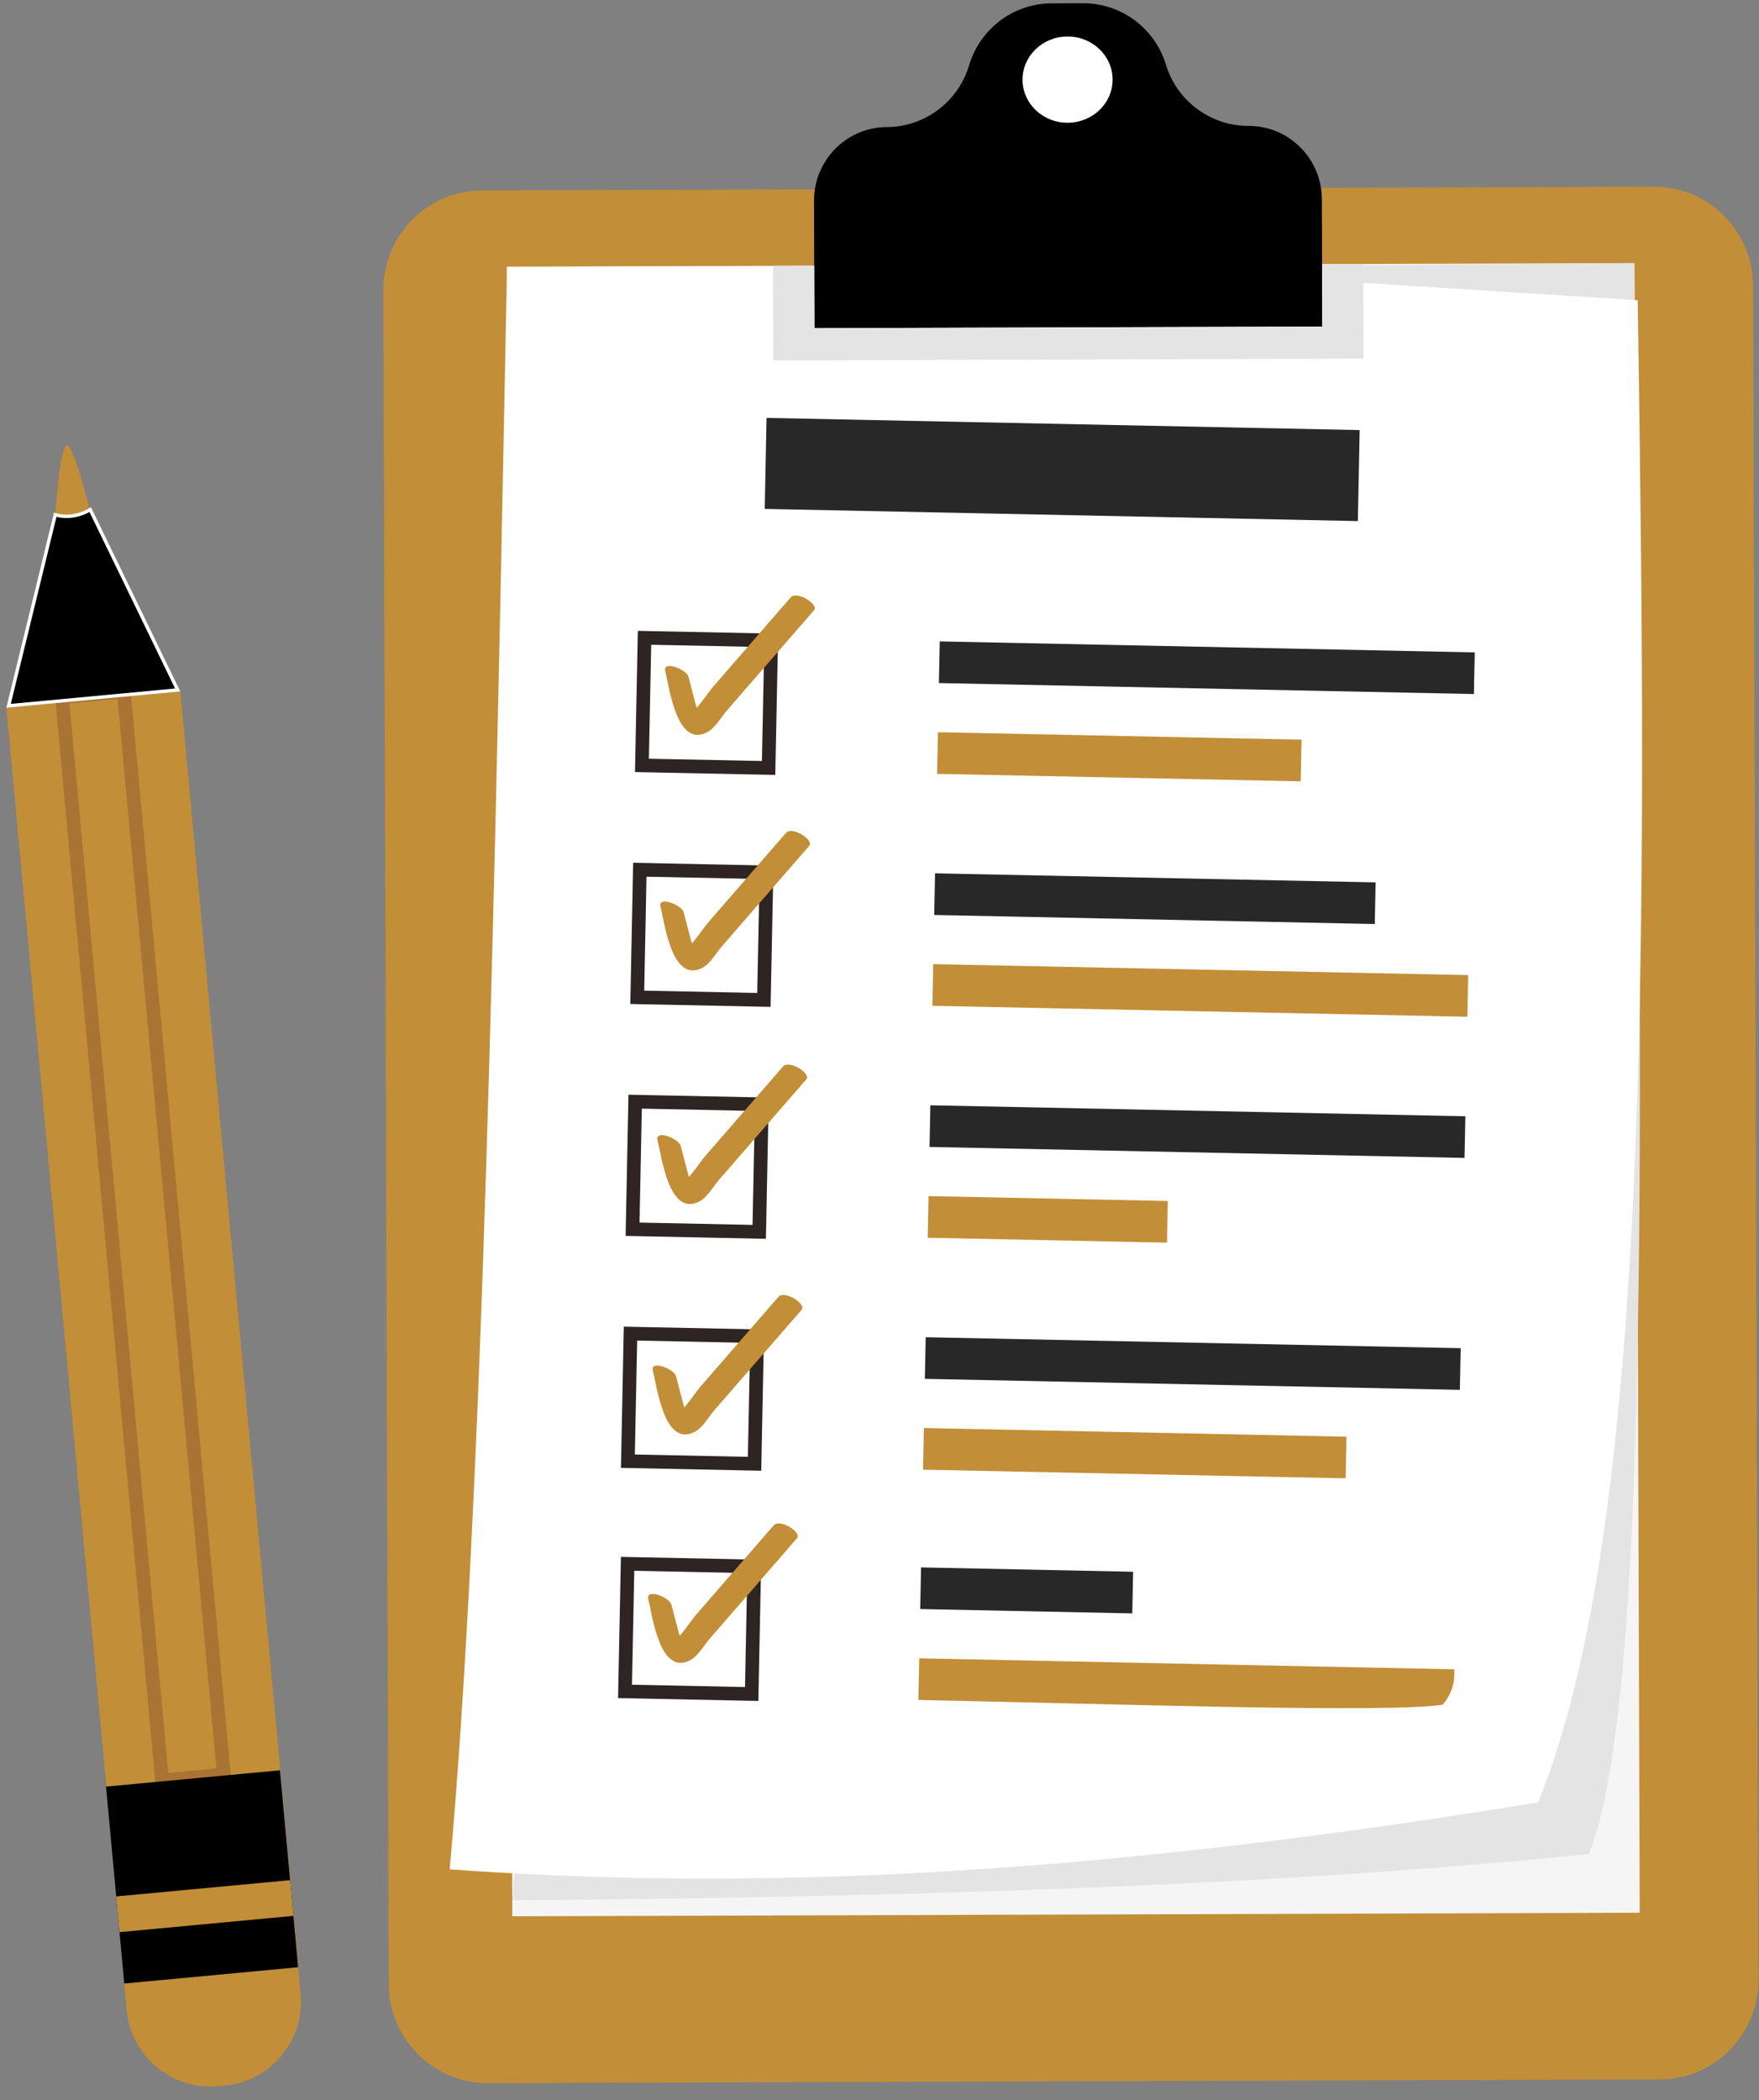
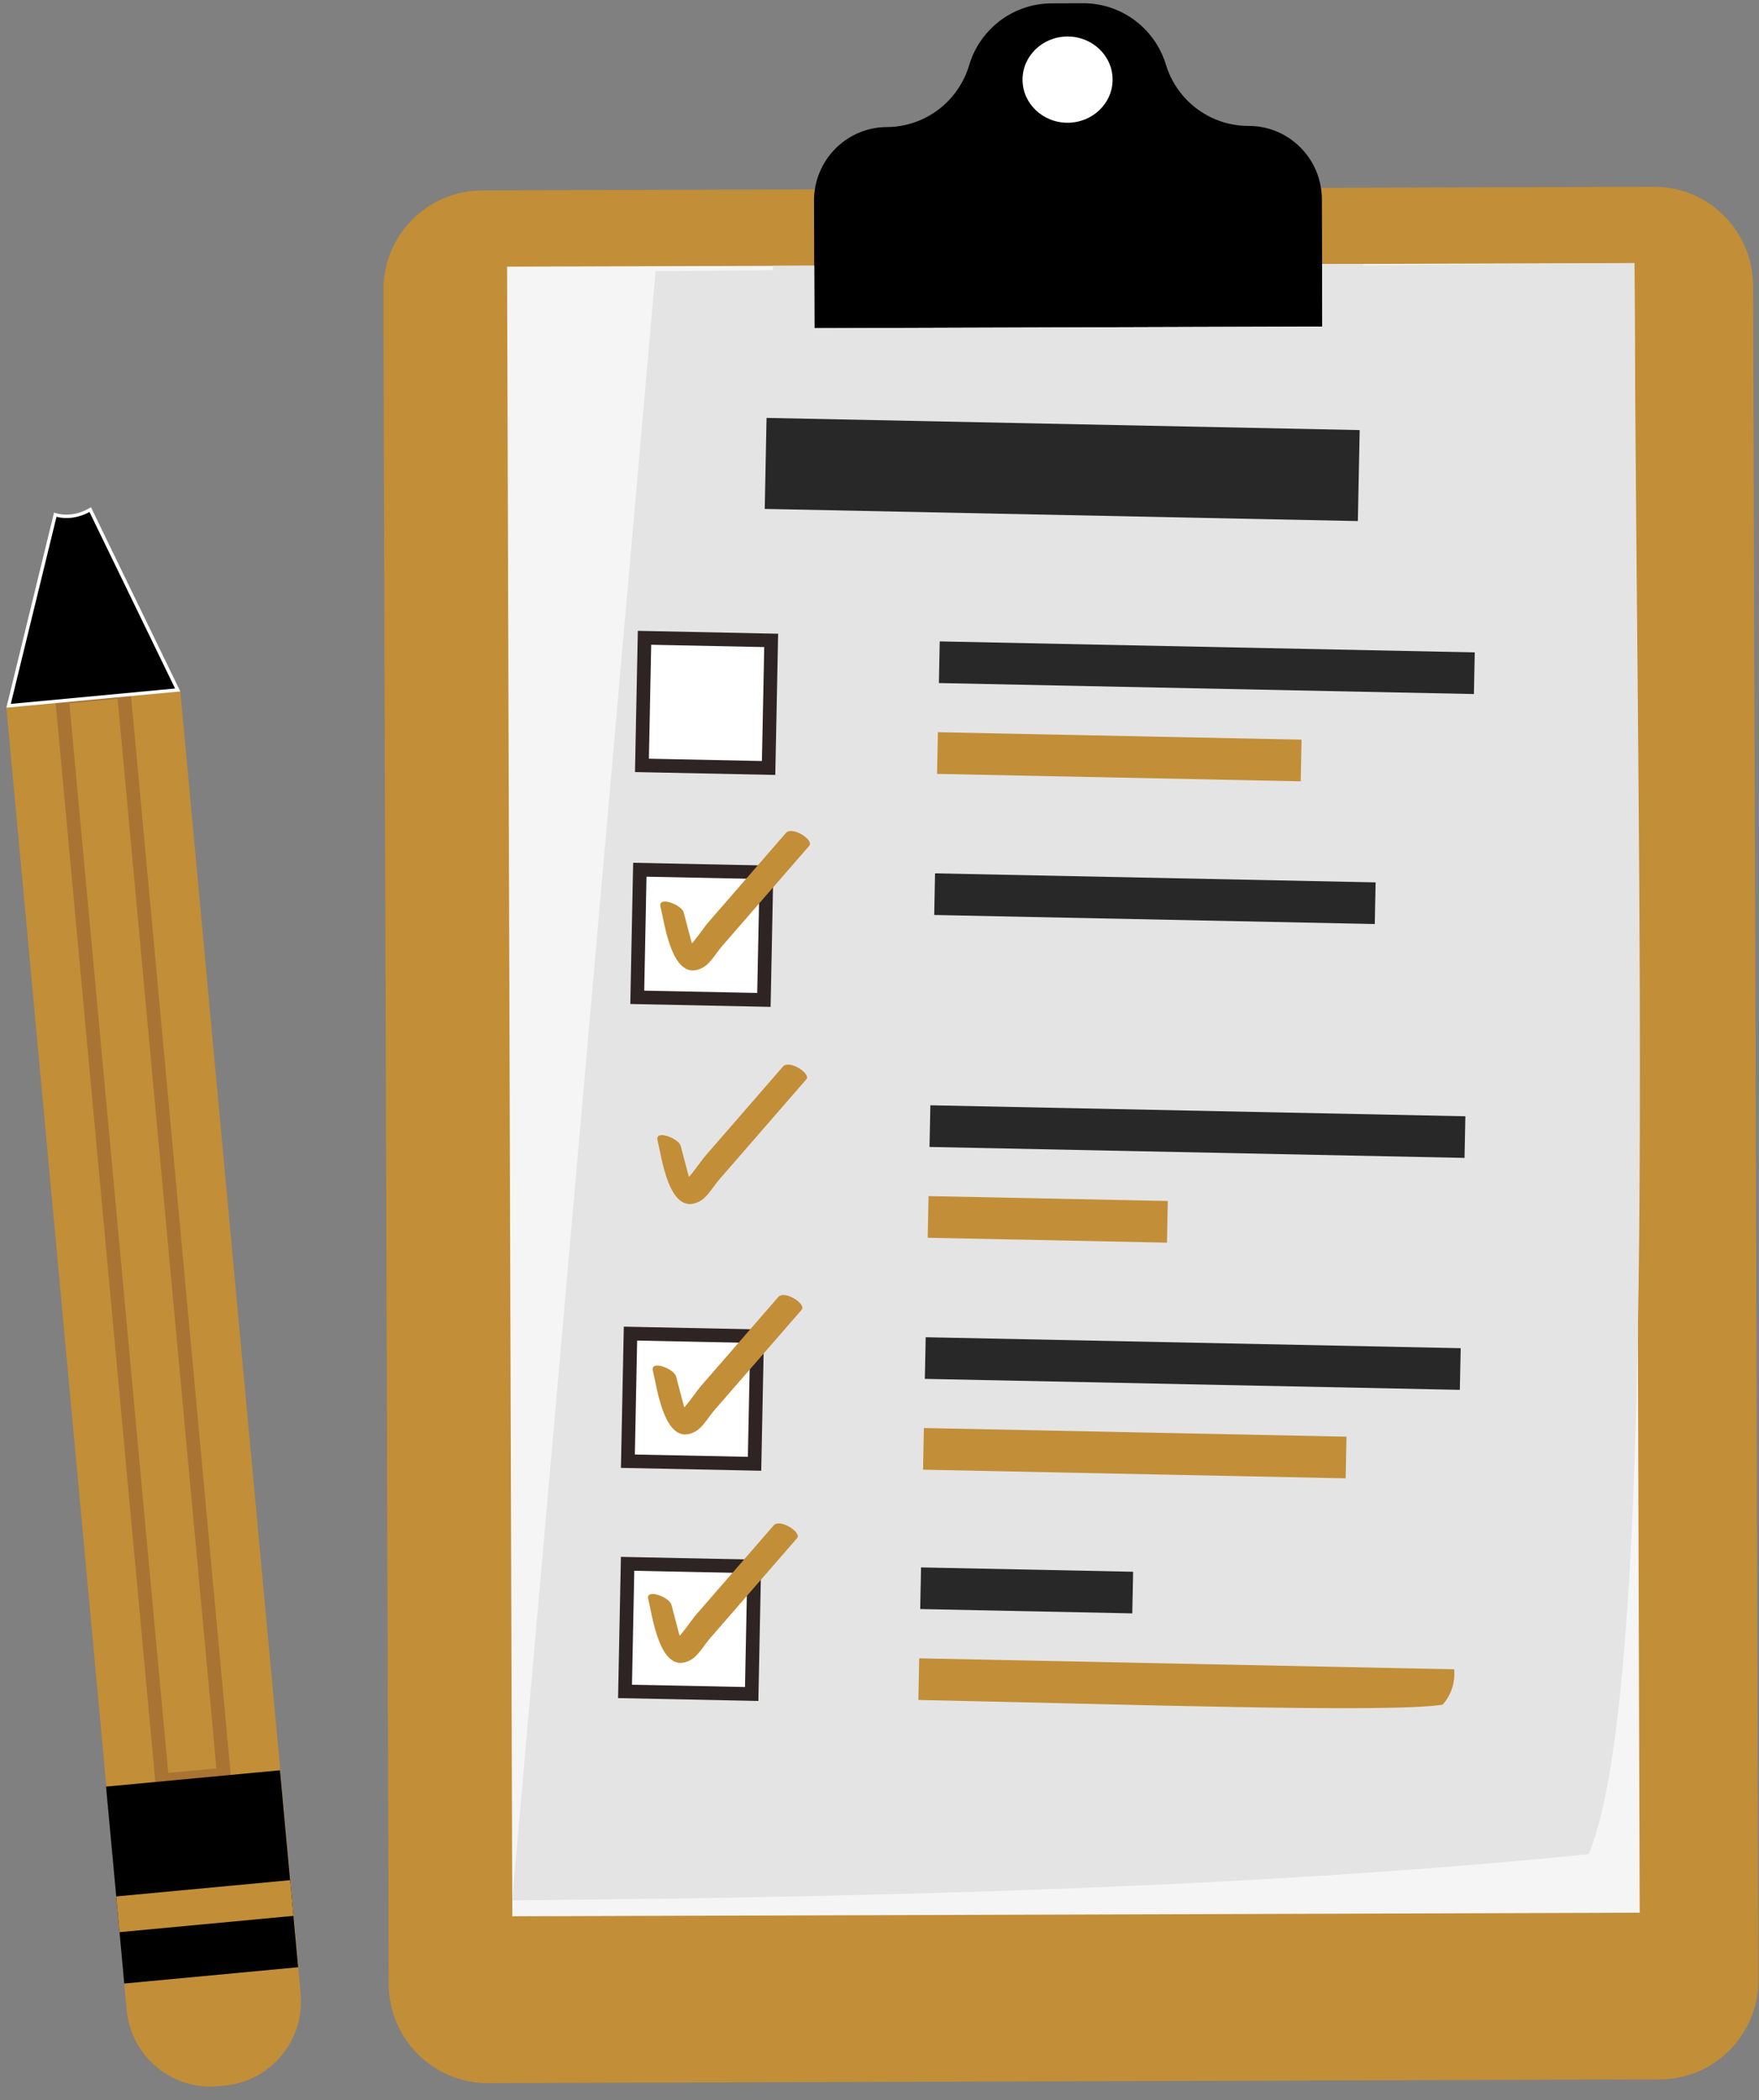
<svg xmlns="http://www.w3.org/2000/svg" width="129" height="154" viewBox="0 0 129 154" fill="none">
  <rect x="0" y="0" width="129" height="154" fill="#808080" stroke="none" />
  <path d="M121.737 152.465L35.775 152.737C31.773 152.749 28.518 149.492 28.506 145.462L28.113 21.285C28.101 17.255 31.335 13.978 35.336 13.965L121.298 13.693C125.3 13.681 128.554 16.938 128.567 20.968L128.96 145.145C128.973 149.175 125.739 152.453 121.737 152.465Z" fill="#c28e37" />
  <path d="M119.869 19.29L37.187 19.551L37.569 140.505L120.251 140.244L119.869 19.29Z" fill="#F6F5F5" />
  <path d="M119.868 19.291C120.042 66.456 121.734 123.335 116.513 135.946C93.348 138.293 66.219 139.108 37.564 139.334L48.079 19.882L119.868 19.291Z" fill="#E4E4E4" />
-   <path d="M112.798 132.149C76.699 138.084 52.562 138.467 32.979 137.065C35.43 109.859 36.304 64.673 37.185 19.56L80.707 19.519L120.105 22.013C120.827 68.832 121.026 112.08 112.798 132.149Z" fill="white" />
  <path d="M99.715 31.534L56.217 30.641L56.083 37.314L99.58 38.206L99.715 31.534Z" fill="#282828" />
  <path d="M108.153 47.834L68.918 47.029L68.856 50.083L108.091 50.888L108.153 47.834Z" fill="#282828" />
  <path d="M95.452 54.233L68.783 53.688L68.721 56.742L95.39 57.287L95.452 54.233Z" fill="#c28e37" />
  <path d="M56.556 46.955L47.267 46.765L47.078 56.119L56.367 56.309L56.556 46.955Z" fill="white" stroke="#2E2424" stroke-miterlimit="10" />
-   <path d="M48.79 49.225C49.081 50.33 49.625 54.958 51.923 53.657C52.454 53.357 52.901 52.566 53.296 52.11C54.007 51.291 54.719 50.473 55.43 49.654C56.854 48.016 58.277 46.379 59.7 44.742C60.064 44.322 58.445 43.278 57.987 43.804C56.722 45.26 55.457 46.716 54.192 48.171C53.56 48.899 52.928 49.626 52.295 50.354C51.856 50.859 50.842 52.486 50.19 52.633C50.546 52.747 50.901 52.861 51.257 52.976C51.51 53.182 51.038 51.713 51.027 51.672C50.847 50.99 50.669 50.308 50.489 49.625C50.341 49.063 48.57 48.39 48.79 49.225Z" fill="#c28e37" />
  <path d="M100.883 64.697L68.574 64.035L68.513 67.088L100.822 67.751L100.883 64.697Z" fill="#282828" />
-   <path d="M107.675 71.495L68.44 70.693L68.378 73.747L107.613 74.549L107.675 71.495Z" fill="#c28e37" />
  <path d="M56.212 63.961L46.923 63.77L46.735 73.125L56.023 73.315L56.212 63.961Z" fill="white" stroke="#2E2424" stroke-miterlimit="10" />
  <path d="M48.441 66.495C48.731 67.6 49.275 72.229 51.574 70.927C52.104 70.627 52.551 69.836 52.947 69.38C53.658 68.561 54.37 67.743 55.081 66.924C56.504 65.287 57.927 63.649 59.35 62.012C59.715 61.592 58.096 60.548 57.637 61.075C56.372 62.53 55.108 63.986 53.843 65.441C53.21 66.169 52.578 66.897 51.946 67.624C51.506 68.129 50.493 69.756 49.84 69.903C50.196 70.017 50.551 70.131 50.908 70.246C51.16 70.452 50.688 68.983 50.677 68.943C50.498 68.26 50.319 67.578 50.139 66.895C49.992 66.333 48.221 65.66 48.441 66.495Z" fill="#c28e37" />
  <path d="M107.465 81.846L68.231 81.041L68.169 84.095L107.404 84.899L107.465 81.846Z" fill="#282828" />
  <path d="M85.643 88.059L68.097 87.7L68.035 90.754L85.582 91.112L85.643 88.059Z" fill="#c28e37" />
-   <path d="M55.868 80.967L46.58 80.776L46.391 90.13L55.68 90.321L55.868 80.967Z" fill="white" stroke="#2E2424" stroke-miterlimit="10" />
  <path d="M48.223 83.622C48.513 84.726 49.057 89.355 51.356 88.054C51.886 87.754 52.333 86.963 52.729 86.507C53.44 85.688 54.152 84.87 54.863 84.05C56.286 82.413 57.709 80.776 59.132 79.138C59.497 78.719 57.878 77.674 57.42 78.201C56.156 79.656 54.891 81.113 53.626 82.568C52.993 83.295 52.361 84.023 51.728 84.751C51.289 85.256 50.276 86.883 49.623 87.029C49.979 87.144 50.334 87.258 50.691 87.373C50.943 87.579 50.471 86.109 50.46 86.069C50.281 85.386 50.102 84.705 49.922 84.022C49.775 83.46 48.004 82.787 48.223 83.622Z" fill="#c28e37" />
  <path d="M107.123 98.851L67.888 98.047L67.826 101.1L107.061 101.905L107.123 98.851Z" fill="#282828" />
  <path d="M98.748 105.339L67.753 104.705L67.692 107.759L98.686 108.393L98.748 105.339Z" fill="#c28e37" />
  <path d="M55.526 97.973L46.237 97.782L46.048 107.136L55.337 107.327L55.526 97.973Z" fill="white" stroke="#2E2424" stroke-miterlimit="10" />
  <path d="M47.882 100.517C48.172 101.622 48.716 106.25 51.014 104.949C51.545 104.649 51.992 103.858 52.387 103.402C53.098 102.583 53.81 101.765 54.522 100.946C55.945 99.308 57.368 97.671 58.791 96.034C59.156 95.614 57.537 94.57 57.079 95.096C55.814 96.552 54.549 98.008 53.285 99.463C52.652 100.191 52.02 100.918 51.387 101.646C50.948 102.151 49.934 103.778 49.282 103.925C49.638 104.039 49.993 104.153 50.349 104.268C50.602 104.474 50.13 103.005 50.119 102.965C49.94 102.282 49.761 101.6 49.581 100.917C49.433 100.354 47.662 99.681 47.882 100.517Z" fill="#c28e37" />
  <path d="M83.1 115.243L67.548 114.924L67.486 117.977L83.038 118.296L83.1 115.243Z" fill="#282828" />
  <path d="M106.649 122.396L67.413 121.59L67.351 124.644C82.531 124.954 101.86 125.61 105.802 124.988C106.398 124.301 106.718 123.458 106.649 122.396Z" fill="#c28e37" />
  <path d="M55.314 114.852L46.026 114.662L45.837 124.016L55.126 124.206L55.314 114.852Z" fill="white" stroke="#2E2424" stroke-miterlimit="10" />
  <path d="M47.544 117.264C47.834 118.368 48.378 122.997 50.677 121.696C51.207 121.396 51.654 120.605 52.049 120.149C52.761 119.33 53.473 118.512 54.184 117.693C55.607 116.055 57.03 114.418 58.453 112.78C58.818 112.361 57.199 111.317 56.74 111.843C55.475 113.299 54.211 114.755 52.946 116.21C52.313 116.938 51.681 117.665 51.048 118.393C50.609 118.898 49.596 120.525 48.943 120.671C49.299 120.786 49.654 120.9 50.011 121.015C50.263 121.221 49.791 119.752 49.78 119.711C49.601 119.029 49.422 118.347 49.242 117.664C49.094 117.101 47.325 116.428 47.544 117.264Z" fill="#c28e37" />
  <path d="M96.942 14.61L96.972 23.945L59.727 24.063L59.698 14.727C59.693 13.239 60.29 11.89 61.254 10.909C61.374 10.787 61.499 10.673 61.631 10.566C62.553 9.79 63.741 9.322 65.035 9.318C66.007 9.315 66.938 9.088 67.771 8.681C68.133 8.503 68.476 8.294 68.799 8.053C69.861 7.257 70.672 6.127 71.074 4.783C71.483 3.411 72.326 2.261 73.419 1.46C74.469 0.695 75.751 0.251 77.112 0.247L79.437 0.239C80.798 0.235 82.082 0.671 83.138 1.43C84.236 2.223 85.086 3.368 85.504 4.737C85.913 6.079 86.732 7.203 87.799 7.993C88.124 8.232 88.468 8.439 88.831 8.615C89.667 9.017 90.599 9.237 91.57 9.234C92.865 9.23 94.056 9.69 94.983 10.461C96.175 11.443 96.937 12.937 96.942 14.61Z" fill="black" />
  <path d="M99.979 19.353L100.001 26.292L56.712 26.429L56.69 19.489L59.713 19.48L59.727 24.063L96.972 23.945L96.957 19.362L99.979 19.353Z" fill="#E4E4E4" />
  <path d="M78.302 9C80.126 8.995 81.601 7.574 81.595 5.828C81.59 4.082 80.106 2.671 78.282 2.677C76.458 2.683 74.984 4.103 74.989 5.849C74.995 7.595 76.478 9.006 78.302 9Z" fill="white" />
-   <path d="M4.026 38.271C4.026 38.271 4.355 32.398 4.95 32.673C5.544 32.949 6.75 38.05 6.75 38.05L5.484 40.122L4.026 38.271Z" fill="#c28e37" />
  <path d="M21.867 144.237L22.046 146.169C22.361 149.579 19.872 152.602 16.485 152.919L15.992 152.964C12.605 153.281 9.604 150.774 9.289 147.363L9.111 145.431L21.867 144.237Z" fill="#c28e37" />
  <path d="M13.226 50.699L0.469 51.89L9.138 145.431L21.895 144.239L13.226 50.699Z" fill="#c28e37" />
  <path opacity="0.3" d="M9.076 50.689L4.545 51.113L11.885 130.537L16.416 130.113L9.076 50.689Z" stroke="#6F3428" stroke-miterlimit="10" />
  <path d="M21.865 144.239L9.112 145.434L8.765 141.664L8.523 139.045L7.776 130.996L20.532 129.801L21.276 137.85L21.518 140.469L21.865 144.239Z" fill="black" />
  <path d="M21.275 137.855L8.522 139.049L8.764 141.669L21.517 140.474L21.275 137.855Z" fill="#c28e37" />
  <path d="M4.053 37.739C4.081 37.748 4.112 37.757 4.147 37.766C4.293 37.805 4.501 37.845 4.757 37.856C5.244 37.875 5.9 37.785 6.618 37.368L13.031 50.59L0.629 51.75L4.053 37.739Z" fill="black" stroke="white" stroke-width="0.25" />
</svg>